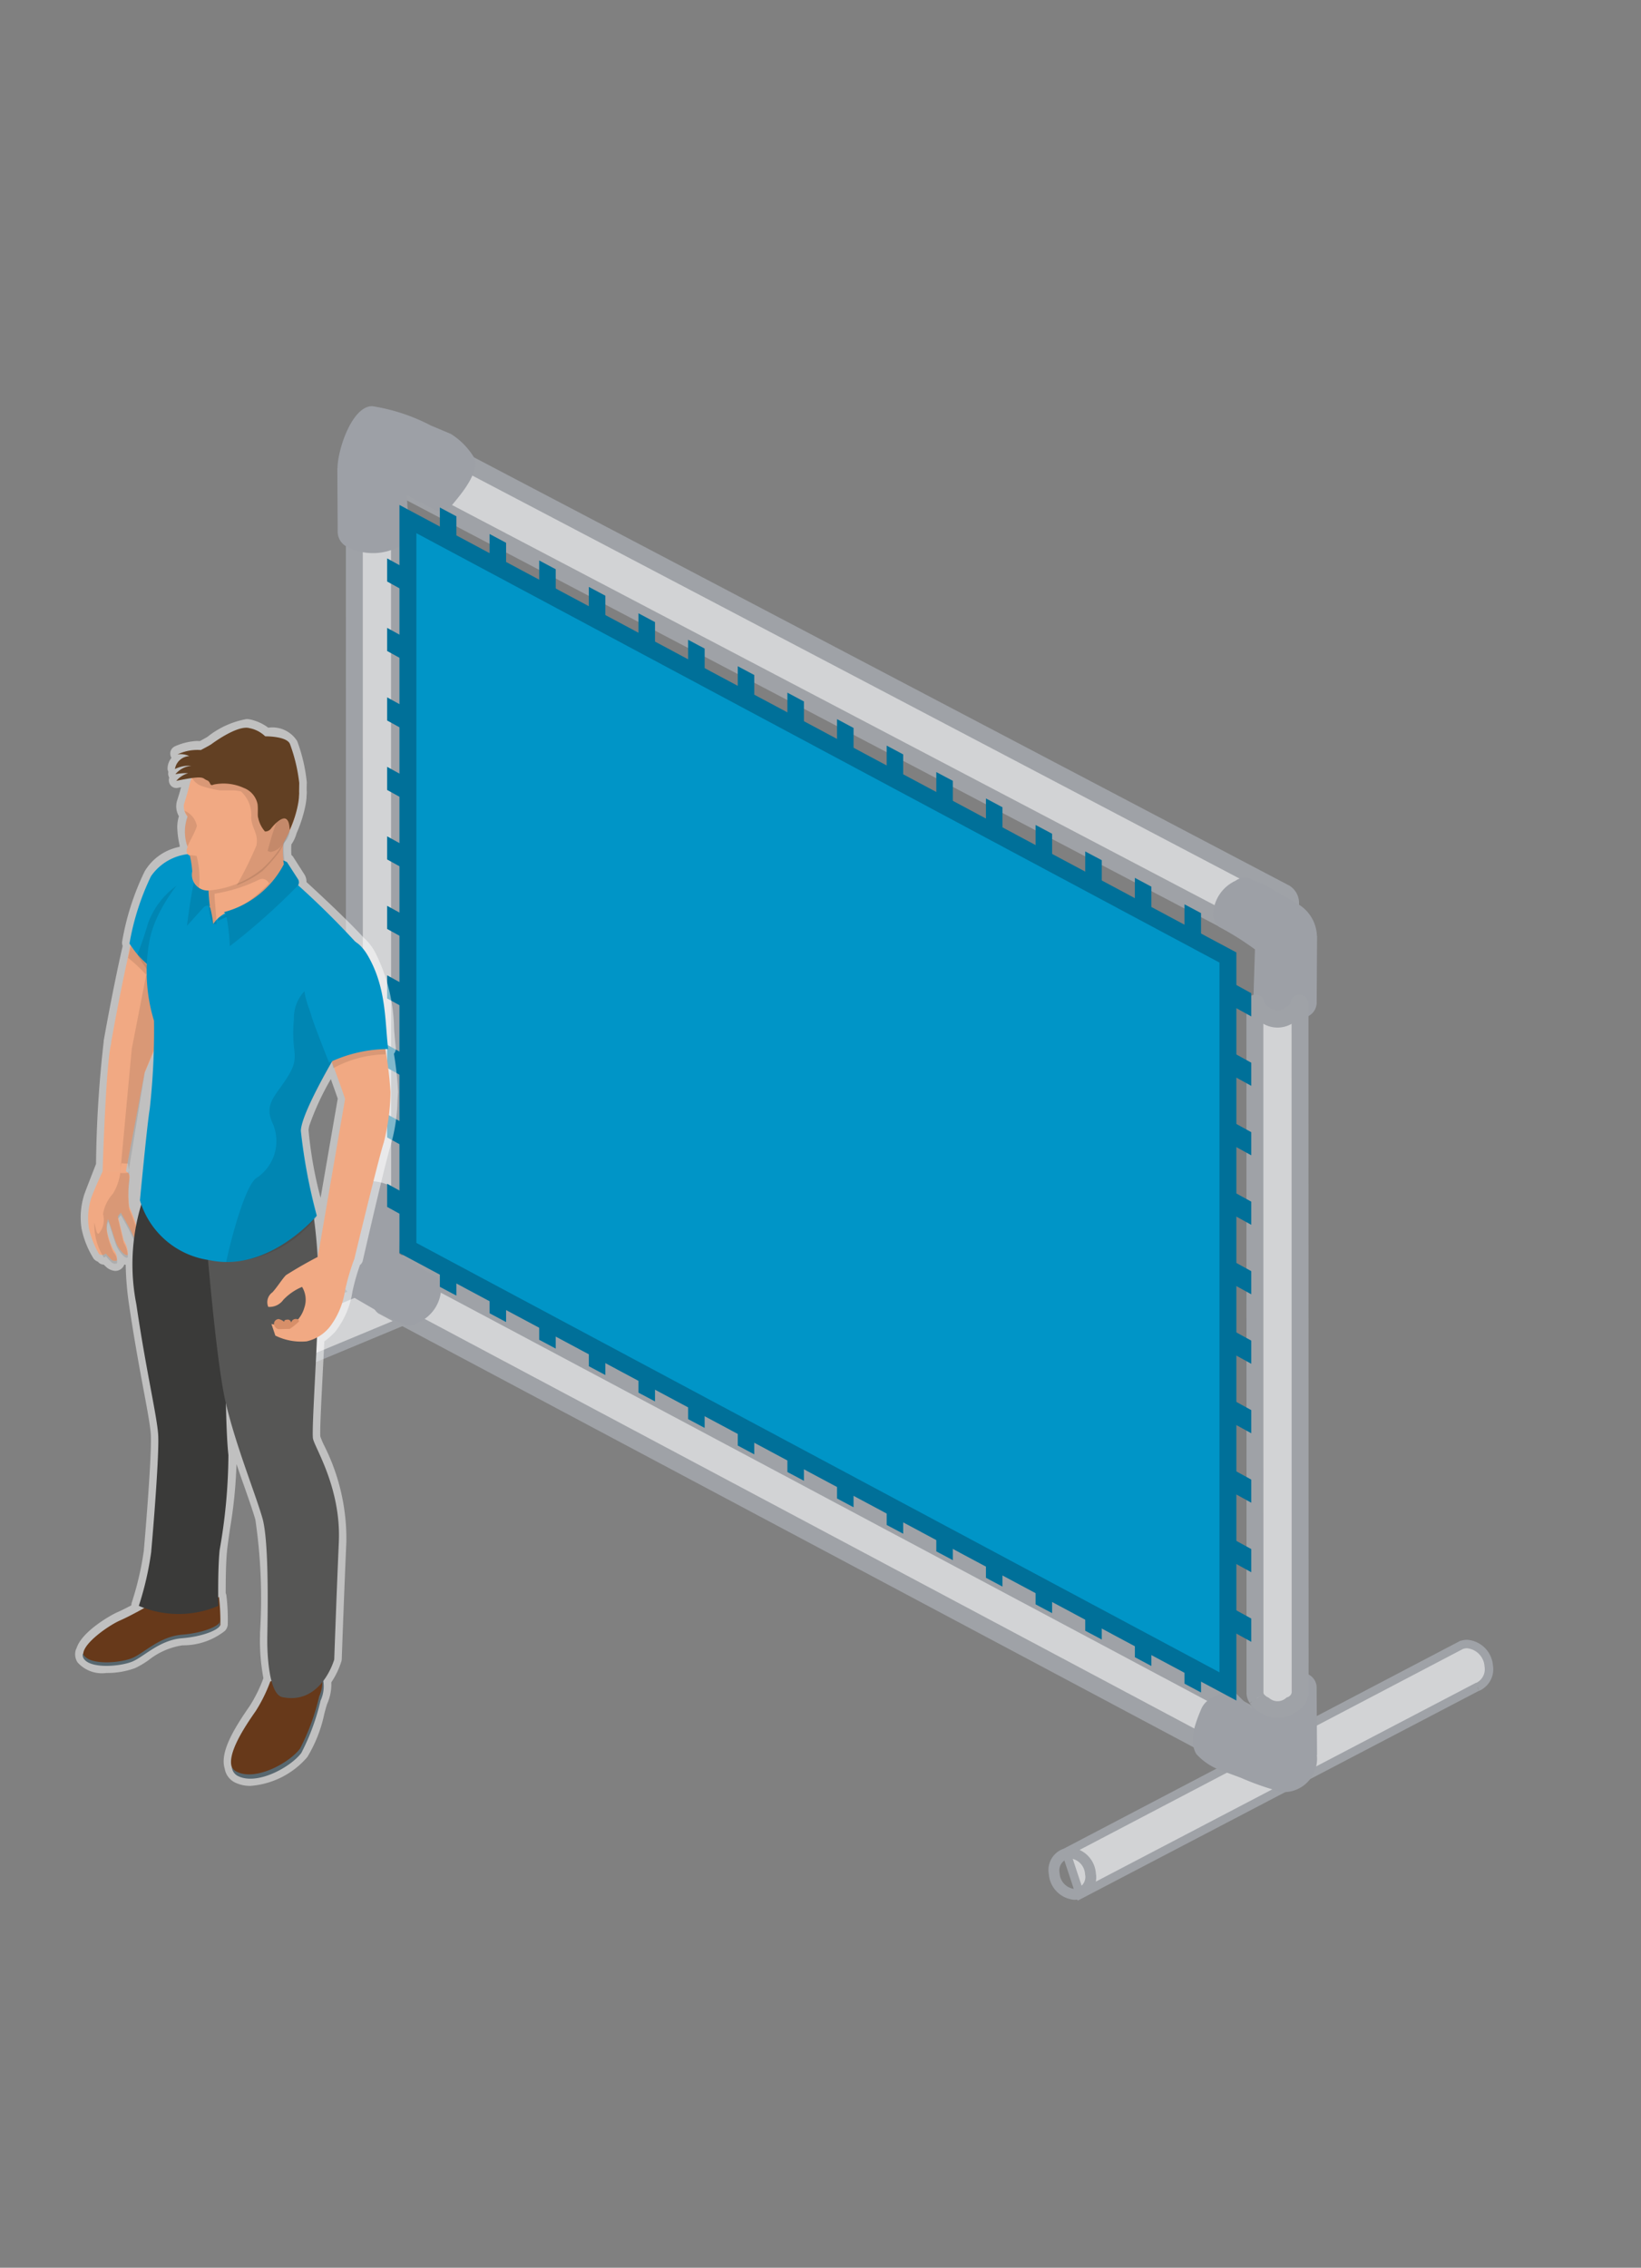
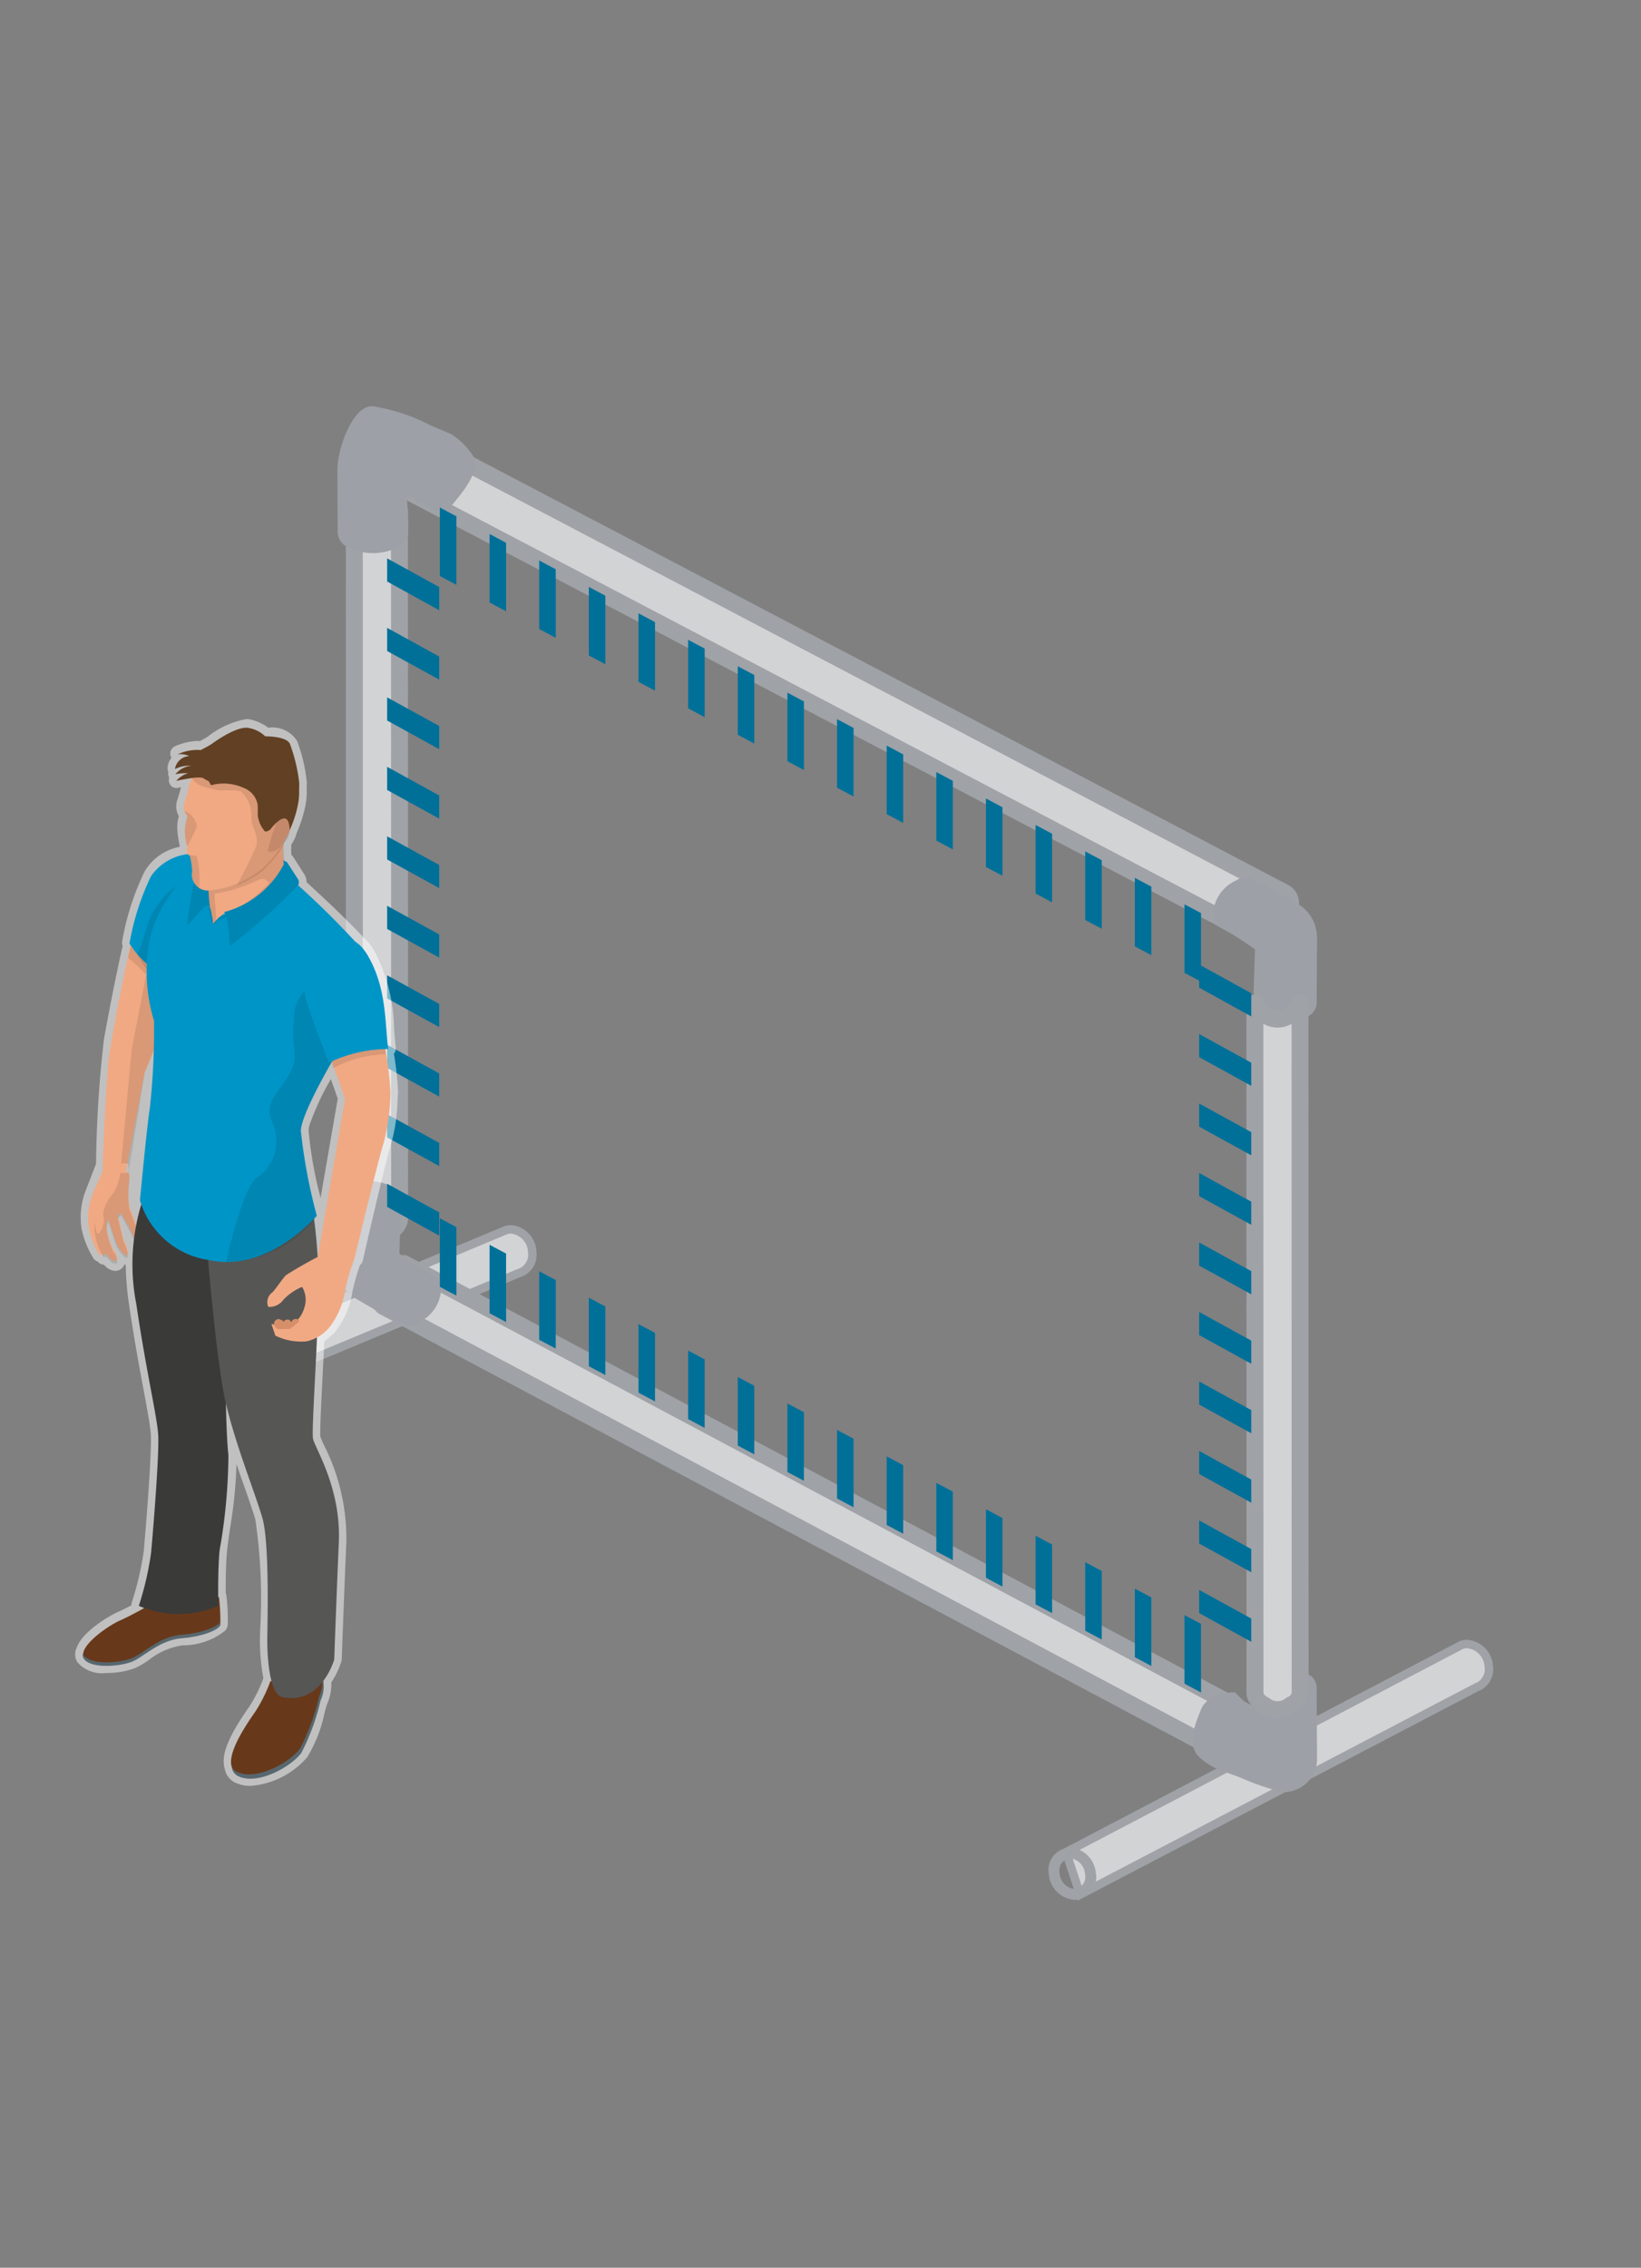
<svg xmlns="http://www.w3.org/2000/svg" id="beurswand" width="97" height="134" viewBox="0 0 97 134">
  <rect x="0" y="0" width="97" height="134" fill="#808080" stroke="none" />
  <defs>
    <style>
      .cls-1, .cls-2 {
        fill: #d2d3d5;
        stroke: #9fa2a7;
      }

      .cls-1 {
        stroke-width: 0.5px;
      }

      .cls-1, .cls-10, .cls-11, .cls-12, .cls-13, .cls-14, .cls-15, .cls-2, .cls-3, .cls-4, .cls-5, .cls-6, .cls-7, .cls-8, .cls-9 {
        fill-rule: evenodd;
      }

      .cls-2, .cls-5 {
        stroke-width: 1px;
      }

      .cls-3 {
        fill: #9da0a6;
      }

      .cls-4 {
        fill: #007099;
      }

      .cls-14, .cls-5 {
        fill: #0095c7;
      }

      .cls-5 {
        stroke: #007099;
      }

      .cls-6 {
        fill: #fff;
        opacity: 0.5;
      }

      .cls-7 {
        fill: #f1a983;
      }

      .cls-8 {
        opacity: 0.1;
      }

      .cls-9 {
        fill: #67391a;
      }

      .cls-10 {
        fill: #57676f;
      }

      .cls-11 {
        fill: #3a3a39;
      }

      .cls-12 {
        fill: #565655;
      }

      .cls-13 {
        fill: #d78f69;
      }

      .cls-15 {
        fill: #624023;
      }
    </style>
  </defs>
  <g id="beurswand_spanframe">
    <g id="onder">
      <path id="rechts" class="cls-1" d="M31.463,74.012a1.4,1.4,0,0,0-1.2-1.367,0.964,0.964,0,0,0-.319.034h0l-0.014,0h0L10.908,80.613,11.6,83.161l19.116-7.952,0.013,0,0.008,0h0A1.141,1.141,0,0,0,31.463,74.012ZM12.345,81.965A1.084,1.084,0,0,1,11.266,83.2a1.4,1.4,0,0,1-1.2-1.367A1.084,1.084,0,0,1,11.145,80.6,1.4,1.4,0,0,1,12.345,81.965Zm-1.086,1.092a1.237,1.237,0,0,1-1.053-1.217,0.961,0.961,0,0,1,.945-1.1A1.237,1.237,0,0,1,12.2,81.957,0.961,0.961,0,0,1,11.259,83.057Z" />
      <path id="links" class="cls-1" d="M88,98.445a1.4,1.4,0,0,0-1.275-1.3,0.967,0.967,0,0,0-.317.052h0l-0.014,0,0,0L63.017,109.447l0.829,2.506L87.313,99.682l0.013,0,0.008,0h0A1.141,1.141,0,0,0,88,98.445ZM64.528,110.718a1.084,1.084,0,0,1-1.009,1.292,1.4,1.4,0,0,1-1.275-1.3,1.083,1.083,0,0,1,1.009-1.291A1.4,1.4,0,0,1,64.528,110.718Zm-1.023,1.15a1.237,1.237,0,0,1-1.12-1.156,0.961,0.961,0,0,1,.882-1.151,1.239,1.239,0,0,1,1.119,1.157A0.96,0.96,0,0,1,63.5,111.868Z" />
    </g>
    <g id="_50_copy" data-name="50% copy">
      <path id="onder-2" data-name="onder" class="cls-2" d="M72.591,103.676a0.911,0.911,0,0,0,.443-0.156,2.169,2.169,0,0,0,.907-1.744,0.711,0.711,0,0,0-.316-0.629l0,0S23.88,74.645,23.872,74.66a1.624,1.624,0,0,0-1.225.917c-0.561,1.173-.006,1.614-0.006,1.614l49.688,26.434a0.033,0.033,0,0,0,.01,0,0.546,0.546,0,0,0,.253.047" />
      <path id="hoek_linksonder" data-name="hoek linksonder" class="cls-3" d="M77.841,103.712a1.974,1.974,0,0,1-2.055,2.183,16.4,16.4,0,0,1-2.452-.852l-1.187-.438a3.605,3.605,0,0,1-1.438-.967c-0.41-.727-0.154-1.586.29-2.638s2-1,2-1l1,1s-0.082-1.939.267-2.111a3.739,3.739,0,0,1,2.95,0,0.883,0.883,0,0,1,.609.754l0.026,4.086c0-.041-0.006-0.043-0.011-0.017" />
      <path id="boven" class="cls-2" d="M74.937,55.614a0.912,0.912,0,0,0,.443-0.156,2.812,2.812,0,0,0,.907-2.06,0.711,0.711,0,0,0-.316-0.63l0,0S25.013,26,25.005,26.013s-0.82,1.386-1.225,2.233c-0.561,1.173-.007.614-0.007,0.614l50.9,26.7,0.01,0a0.539,0.539,0,0,0,.253.047" />
      <path id="hoek_linksboven" data-name="hoek linksboven" class="cls-3" d="M77.843,55.291a2.27,2.27,0,0,0-1.13-1.878h0l-1.8-1.043-0.927-.406a0.909,0.909,0,0,0-.953.08,2.272,2.272,0,0,0-1.319,1.894,0.963,0.963,0,0,0,.346.832A17.131,17.131,0,0,1,74.18,56.1L74.1,58.707l0,0.573a0.918,0.918,0,0,0,.545.79,2.9,2.9,0,0,0,2.639,0,0.917,0.917,0,0,0,.545-0.79l0.024-4.007c0,0.043-.005.044-0.01,0.017" />
      <path id="rechts-2" data-name="rechts" class="cls-2" d="M21.047,72.346a1.15,1.15,0,0,0,.449.381,1.253,1.253,0,0,0,1.581-.005,0.86,0.86,0,0,0,.544-0.682,0.029,0.029,0,0,0,0-.007l-0.008-41.85a0.017,0.017,0,0,0,0-.007,0.038,0.038,0,0,0-.04-0.036,0.038,0.038,0,0,0-.041.037h0a0,0,0,0,0,0,0,0,0,0,0,0,0,0,0.789,0.789,0,0,1-.5.634,1.171,1.171,0,0,1-1.5,0,0.788,0.788,0,0,1-.506-0.639,0.039,0.039,0,0,0-.036-0.037,0.047,0.047,0,0,0-.032.009,0.032,0.032,0,0,0-.014.027L20.947,72.04a0.052,0.052,0,0,0,0,.012,0.6,0.6,0,0,0,.1.293" />
      <path id="hoek_rechtsboven" data-name="hoek rechtsboven" class="cls-3" d="M19.951,27.664C19.951,26.594,20.8,24,22,24a11.172,11.172,0,0,1,3.458,1.138l1.187,0.5A4.2,4.2,0,0,1,28,27c0.41,0.832-.685,2.136-1.312,2.878a0.823,0.823,0,0,1-1.012.238l-1.336-.7-0.29-.171,0.08,1.6,0,0.627a1,1,0,0,1-.61.864,3.3,3.3,0,0,1-2.95,0,1,1,0,0,1-.609-0.864L19.94,27.645c0,0.047.006,0.048,0.011,0.019" />
      <path id="hoek_rechtsonder" data-name="hoek rechtsonder" class="cls-3" d="M19.95,74.886a2.271,2.271,0,0,0,1.131,1.878h0l1.8,1.043L23.8,78.214a0.909,0.909,0,0,0,.953-0.08,2.273,2.273,0,0,0,1.319-1.895,0.963,0.963,0,0,0-.346-0.832,17.145,17.145,0,0,1-2.118-1.329l0.076-2.609,0-.573a0.918,0.918,0,0,0-.546-0.79,2.9,2.9,0,0,0-2.639,0,0.918,0.918,0,0,0-.545.79L19.94,74.9c0-.043.005-0.044,0.01-0.017" />
      <path id="links-2" data-name="links" class="cls-2" d="M74.278,100.362a1.157,1.157,0,0,0,.449.381,1.253,1.253,0,0,0,1.581,0,0.861,0.861,0,0,0,.544-0.682,0.033,0.033,0,0,0,0-.006L76.845,59.32a0.017,0.017,0,0,0,0-.007,0.038,0.038,0,0,0-.04-0.036,0.038,0.038,0,0,0-.04.037h0a0.005,0.005,0,0,0,0,0,0,0,0,0,0,0,0,0.789,0.789,0,0,1-.5.634,1.171,1.171,0,0,1-1.5,0,0.788,0.788,0,0,1-.507-0.638,0.039,0.039,0,0,0-.036-0.037,0.047,0.047,0,0,0-.032.009,0.032,0.032,0,0,0-.014.027l0.007,40.737a0.044,0.044,0,0,0,0,.012,0.6,0.6,0,0,0,.1.294" />
      <g id="haken_links" data-name="haken links">
        <path class="cls-4" d="M70.883,56.994v1.367l3.08,1.7V58.689Zm0,4.106v1.367l3.08,1.695V62.795Zm0,4.106v1.367l3.08,1.695V66.9Zm0,4.106v1.367l3.08,1.695V71.006Zm0,4.106v1.367l3.08,1.695V75.112Zm0,4.106v1.367l3.08,1.695V79.217Zm0,4.106v1.367l3.08,1.695V83.323Zm0,4.106V87.1l3.08,1.695V87.429Zm0,4.106v1.367l3.08,1.695V91.534Zm0,4.106v1.367l3.08,1.7V95.64Z" />
      </g>
      <g id="haken_rechts" data-name="haken rechts">
        <path class="cls-4" d="M22.883,32.994v1.367l3.08,1.7V34.689Zm0,4.106v1.367l3.08,1.695V38.795Zm0,4.106v1.367l3.08,1.7V42.9Zm0,4.106v1.367l3.08,1.695V47.006Zm0,4.106v1.367l3.08,1.695V51.112Zm0,4.106v1.367l3.08,1.695V55.217Zm0,4.106v1.367l3.08,1.695V59.323Zm0,4.106V63.1l3.08,1.7V63.429Zm0,4.106v1.367l3.08,1.695V67.534Zm0,4.106v1.367l3.08,1.7V71.64Z" />
      </g>
      <g id="haken_onder" data-name="haken onder">
        <path class="cls-4" d="M70.993,95.956l-0.977-.52v4.051l0.977,0.521V95.956Zm-2.934-1.563-0.977-.52v4.051l0.977,0.52V94.392Zm-2.934-1.563-0.977-.52V96.36l0.977,0.52V92.829ZM62.19,91.266l-0.977-.52V94.8l0.977,0.52V91.266ZM59.256,89.7l-0.977-.52v4.051l0.977,0.52V89.7ZM56.322,88.14l-0.977-.52V91.67l0.977,0.52V88.14Zm-2.934-1.563-0.977-.52v4.051l0.977,0.52V86.576Zm-2.934-1.563-0.977-.52v4.051l0.977,0.52V85.013ZM47.52,83.45l-0.977-.52v4.051L47.52,87.5V83.45Zm-2.934-1.563-0.977-.52v4.051l0.977,0.52V81.887Zm-2.934-1.563-0.977-.52v4.051l0.977,0.52V80.324ZM38.717,78.76l-0.977-.52v4.051l0.977,0.52V78.76ZM35.783,77.2l-0.977-.52v4.051l0.977,0.52V77.2Zm-2.934-1.563-0.977-.52v4.051l0.977,0.52V75.634Zm-2.934-1.563-0.977-.52V77.6l0.977,0.52V74.071Zm-2.934-1.563L26,71.987v4.051l0.977,0.52V72.508Z" />
      </g>
      <g id="haken_boven" data-name="haken boven">
        <path id="Shape_519_copy" data-name="Shape 519 copy" class="cls-4" d="M70.993,53.956l-0.977-.52v4.051l0.977,0.52V53.956Zm-2.934-1.563-0.977-.521v4.051l0.977,0.52V52.392Zm-2.934-1.563-0.977-.52V54.36l0.977,0.52V50.829ZM62.19,49.266l-0.977-.52V52.8l0.977,0.52V49.266ZM59.256,47.7l-0.977-.52v4.051l0.977,0.52V47.7ZM56.322,46.14l-0.977-.52V49.67l0.977,0.52V46.14Zm-2.934-1.563-0.977-.52v4.051l0.977,0.52V44.576Zm-2.934-1.563-0.977-.52v4.051l0.977,0.52V43.013ZM47.52,41.45l-0.977-.521v4.051L47.52,45.5V41.45Zm-2.934-1.563-0.977-.52v4.051l0.977,0.52V39.887Zm-2.934-1.563-0.977-.52v4.051l0.977,0.52V38.324ZM38.717,36.76l-0.977-.52v4.051l0.977,0.52V36.76ZM35.783,35.2l-0.977-.52v4.051l0.977,0.52V35.2Zm-2.934-1.563-0.977-.52v4.051l0.977,0.52V33.634Zm-2.934-1.563-0.977-.52V35.6l0.977,0.52V32.071Zm-2.934-1.563L26,29.987v4.051l0.977,0.52V30.508Z" />
      </g>
    </g>
    <g id="rood_copy" data-name="rood copy">
-       <path id="doekie" class="cls-5" d="M72.583,56.579L24.112,30.672V73.743L72.583,99.65V56.579Z" />
-     </g>
+       </g>
    <g id="poppetje_UNI_copy_4" data-name="poppetje UNI copy 4">
      <g id="omlijn">
        <path id="omlijn_klein" data-name="omlijn klein" class="cls-6" d="M18.95,70.78a23.959,23.959,0,0,1-.712-4,1.31,1.31,0,0,1,.051-0.282,15.918,15.918,0,0,1,1.266-2.733c0.178,0.489.337,0.947,0.408,1.155L18.95,70.78M14.564,42.491a5.171,5.171,0,0,0-2.31,1.055c-0.044.026-.189,0.111-0.447,0.247a1.669,1.669,0,0,0-.177-0.009,3.6,3.6,0,0,0-1.3.32,0.471,0.471,0,0,0-.251.536,0.477,0.477,0,0,0,.058.142,1.012,1.012,0,0,0-.233.658,0.508,0.508,0,0,0,.048.167,0.487,0.487,0,0,0,.049.337L10,45.961a0.488,0.488,0,0,0,.036.366,0.435,0.435,0,0,0,.383.237,0.41,0.41,0,0,0,.084-0.009l0.2-.04c-0.062.238-.131,0.459-0.193,0.659l-0.057.183a1.179,1.179,0,0,0,.121.875,2.19,2.19,0,0,0-.089.816,5.071,5.071,0,0,0,.141.929c-0.005.021-.01,0.042-0.014,0.063a3.08,3.08,0,0,0-2.061,1.447,15.457,15.457,0,0,0-1.328,4.128,0.488,0.488,0,0,0,.028.278q-0.074.323-.146,0.649c-0.537,2.443-.965,4.9-0.97,4.924a0.484,0.484,0,0,0-.007.09,69.556,69.556,0,0,0-.451,7.218c-0.241.616-.544,1.393-0.683,1.769l-0.006.017a4.435,4.435,0,0,0-.17,2.029,5.415,5.415,0,0,0,.726,1.8,0.607,0.607,0,0,0,.246.165,0.43,0.43,0,0,0,.34.171h0q0.054,0.056.111,0.108l0.015,0.013a0.894,0.894,0,0,0,.559.252,0.57,0.57,0,0,0,.362-0.13,0.555,0.555,0,0,0,.172-0.247,0.565,0.565,0,0,0,.081.015,18.165,18.165,0,0,0,.2,2.369c0.3,2.016.607,3.688,0.858,5.031,0.218,1.166.39,2.087,0.425,2.6,0.067,0.957-.228,4.785-0.413,6.9a17.936,17.936,0,0,1-.71,3.055,0.488,0.488,0,0,0-.024.167c-0.275.145-.583,0.3-0.857,0.421-0.346.152-2.072,1.117-2.384,2.114a0.48,0.48,0,0,0-.052.122,0.882,0.882,0,0,0,.111.715,1.935,1.935,0,0,0,1.707.626,4.8,4.8,0,0,0,1.7-.29,5.12,5.12,0,0,0,.8-0.475,4.232,4.232,0,0,1,2-.869,3.992,3.992,0,0,0,2.508-.858,0.635,0.635,0,0,0,.163-0.346,11.74,11.74,0,0,0-.079-1.735,0.484,0.484,0,0,0-.042-0.152c0-.694.007-1.783,0.083-2.533,0.033-.32.1-0.762,0.172-1.273a27.67,27.67,0,0,0,.383-3.816c0.153,0.45.3,0.881,0.446,1.284,0.276,0.788.515,1.468,0.669,2a32.066,32.066,0,0,1,.277,6.671c0,0.183-.006.32-0.006,0.4a12.073,12.073,0,0,0,.205,2.3,8.509,8.509,0,0,1-.8,1.628l-0.069.1c-0.914,1.324-1.714,2.675-1.418,3.613a1.109,1.109,0,0,0,.607.822,2.042,2.042,0,0,0,.915.2,4.91,4.91,0,0,0,3.359-1.7,8.135,8.135,0,0,0,1.008-2.565c0.069-.258.141-0.524,0.18-0.611a2.837,2.837,0,0,0,.232-1.242,4.736,4.736,0,0,0,.6-1.256,0.493,0.493,0,0,0,.018-0.115c0-.037.132-3.756,0.271-6.925a12.21,12.21,0,0,0-1.308-5.691,5.58,5.58,0,0,1-.228-0.533c-0.037-.258.05-1.968,0.127-3.477,0.035-.7.073-1.431,0.106-2.148a4.467,4.467,0,0,0,.639-0.566,5.088,5.088,0,0,0,1.025-2.377,12.151,12.151,0,0,1,.445-1.572,0.465,0.465,0,0,0,.168-0.266c0.013-.058,1.321-5.79,1.667-6.873a10.425,10.425,0,0,0,.384-2.58c0.01-.192.02-0.358,0.032-0.487a18.67,18.67,0,0,0-.246-2.277l0.006-.007a0.482,0.482,0,0,0,.105-0.365c-0.042-.345-0.07-0.7-0.1-1.079a10.381,10.381,0,0,0-1.116-4.537,3.078,3.078,0,0,0-.7-0.887c-0.818-.91-2.493-2.472-3.363-3.272a0.8,0.8,0,0,0-.144-0.483l-0.64-1a0.453,0.453,0,0,0-.11-0.118,5.892,5.892,0,0,1,0-.617,2.156,2.156,0,0,0,.31-0.669,7.246,7.246,0,0,0,.3-0.786c0.013-.039.025-0.078,0.037-0.117l0.02-.068a6.974,6.974,0,0,0,.178-0.73c0.022-.124.039-0.254,0.052-0.392,0,0,0-.016,0-0.061,0.007-.093.013-0.186,0.015-0.277a0.456,0.456,0,0,0-.006-0.081c0-.124,0-0.285.007-0.493a9.764,9.764,0,0,0-.566-2.432A1.727,1.727,0,0,0,15.858,43a2.758,2.758,0,0,0-.988-0.469,1.118,1.118,0,0,0-.307-0.041" />
      </g>
      <g id="arm_rechts" data-name="arm rechts">
        <path id="arm_rechts-2" data-name="arm rechts" class="cls-7" d="M6.561,61.7c0.008-.031.015-0.059,0.022-0.089L6.57,61.6s0.424-2.443.964-4.9a22.706,22.706,0,0,1,1.381-4.734,3.071,3.071,0,0,1,2.963-1.313L12.6,51.22l-2.246,7.473L9.867,60.308l-1.323,3.1-1.1,5.806c-0.856.005-1.379,0-1.379,0S6.252,62.98,6.561,61.7Zm0.888,7.517a0.358,0.358,0,0,1,.2.435,6.212,6.212,0,0,0-.009,1.657,8.866,8.866,0,0,1,.632,2c-0.147.131-.279-0.03-0.475-0.454s-0.656-1.2-.656-1.2l-0.173.211,0.344,1.419a1.583,1.583,0,0,1,.246.854c-0.145.138-.51-0.313-0.65-0.6s-0.482-1.5-.525-1.493a1.232,1.232,0,0,0-.061.675A4.363,4.363,0,0,0,6.7,73.836a0.821,0.821,0,0,1,.212.65,0.33,0.33,0,0,1-.385-0.117,2.317,2.317,0,0,1-.273-0.3,0.332,0.332,0,0,1-.393.041,5.33,5.33,0,0,1-.609-1.552,3.931,3.931,0,0,1,.151-1.8c0.22-.594.663-1.543,0.663-1.543H7.448Z" />
        <path id="schaduw_arm_rechts" data-name="schaduw arm rechts" class="cls-8" d="M8.783,56.878l1.807,1.5L8.561,63.345,7.589,69.3a2.952,2.952,0,0,1-.312.016h0c-0.059,0-.115,0-0.171-0.006l0.682-7.331ZM7.572,56.6a9.162,9.162,0,0,1,2.244,2.623l0.291-.508L7.726,55.913Zm-1.439,17.7a3.608,3.608,0,0,1-.555-2.062s0.076,0.35.124,0.519S5.828,72.9,5.828,72.9a1.221,1.221,0,0,0,.261-1.152,2.352,2.352,0,0,1,.586-1.213,3.148,3.148,0,0,0,.458-1.728c0-.028,0-0.051-0.006-0.073l0.439,0.027A6.407,6.407,0,0,1,7.645,69.8a6.33,6.33,0,0,0-.009,1.663,9,9,0,0,1,.625,2.006c-0.145.131-.276-0.031-0.469-0.456S7.144,71.8,7.144,71.8l-0.171.212,0.341,1.425a1.608,1.608,0,0,1,.243.857c-0.143.139-.5-0.314-0.643-0.606s-0.476-1.51-.519-1.5a1.254,1.254,0,0,0-.06.677A4.427,4.427,0,0,0,6.71,74a0.832,0.832,0,0,1,.21.652,0.324,0.324,0,0,1-.381-0.117,2.314,2.314,0,0,1-.27-0.3A0.621,0.621,0,0,1,6.133,74.309Z" />
      </g>
      <g id="schoenen">
        <path id="schoen" class="cls-9" d="M15.977,99.357a9.024,9.024,0,0,1-.858,1.743c-0.5.726-2.218,3.125-1.084,3.685s3.112-.525,3.741-1.357a12.975,12.975,0,0,0,1.134-3.063,1.761,1.761,0,0,0,0-1.6C18.578,98.333,15.977,99.357,15.977,99.357ZM8.734,94.9s-0.939.544-1.653,0.859-2.516,1.573-2.1,2.193,2.193,0.458,2.881.17,1.6-1.258,2.932-1.366S13,96.218,13.025,96a12.492,12.492,0,0,0-.08-1.625Z" />
        <path id="Zool" class="cls-10" d="M19.041,99.04a2.241,2.241,0,0,1-.173,1.2,13.136,13.136,0,0,1-1.133,3.085c-0.628.838-2.605,1.932-3.739,1.367a0.636,0.636,0,0,1-.293-0.281,0.654,0.654,0,0,0,.369.537c1.134,0.564,3.111-.529,3.74-1.367a13.219,13.219,0,0,0,1.134-3.086A2,2,0,0,0,19.041,99.04Zm-6.054-3.2c-0.026.216-.895,0.644-2.229,0.753s-2.243,1.086-2.931,1.376-2.464.453-2.88-.172A0.365,0.365,0,0,1,4.9,97.689a0.4,0.4,0,0,0,.048.318c0.416,0.625,2.192.462,2.88,0.172s1.6-1.268,2.931-1.376,2.2-.537,2.229-0.753A2.844,2.844,0,0,0,13,95.688C12.995,95.747,12.992,95.8,12.987,95.841Z" />
      </g>
      <g id="broek">
        <path id="Broek_rechterbeen" data-name="Broek rechterbeen" class="cls-11" d="M8.206,94.889a5.97,5.97,0,0,0,4.7,0s-0.048-2.07.077-3.3a33.075,33.075,0,0,0,.519-5.615c-0.172-1.491-.172-5.251-0.172-5.251L12.8,72.518,8.362,71.136a12.215,12.215,0,0,0-.3,5.947c0.564,3.859,1.208,6.543,1.286,7.669s-0.3,5.715-.413,6.973A18.31,18.31,0,0,1,8.206,94.889Z" />
        <path id="Broek_linkerbeen" data-name="Broek linkerbeen" class="cls-12" d="M18.509,71.627a30.251,30.251,0,0,1,.314,4.508c0,2.631-.422,8.342-0.321,8.876s1.667,2.909,1.526,6.118-0.271,6.93-.271,6.93-0.755,2.7-3.063,2.225c-0.824-.171-0.9-2.668-0.895-3.38,0-.662.152-5.689-0.29-7.208s-1.566-4.256-2.169-6.823S12.134,72.5,12.134,72.5Z" />
      </g>
      <g id="arm_links" data-name="arm links">
        <path id="Arm_links-2" data-name="Arm links" class="cls-7" d="M19.568,62.643c0.357,0.9.83,2.287,0.83,2.287l-1.623,9.4s0.8-.022,2.165.083c0,0,1.392-5.8,1.748-6.913a12.963,12.963,0,0,0,.395-2.966,24.71,24.71,0,0,0-.361-2.879,6.587,6.587,0,0,0-1.637.218A5.2,5.2,0,0,0,19.568,62.643Z" />
        <path id="hand_links" data-name="hand links" class="cls-7" d="M16.274,78.919a3.437,3.437,0,0,0,1.857.34,2.471,2.471,0,0,0,1.362-.855,4.659,4.659,0,0,0,.9-2.136,13.366,13.366,0,0,1,.543-1.859c0.023-.064-0.041-0.072-0.105-0.081l-1.679-.246a25.3,25.3,0,0,0-2.246,1.265c-0.226.226-.508,0.692-0.8,1.014a0.714,0.714,0,0,0-.25.861,1,1,0,0,0,.893-0.418,3.273,3.273,0,0,1,1.106-.762,1.454,1.454,0,0,1,.135,1.228A1.846,1.846,0,0,1,17,78.435l-0.956-.2S16.238,78.8,16.274,78.919Z" />
        <path id="schaduw_hand_links" data-name="schaduw hand links" class="cls-13" d="M17.132,78.521s-0.53.019-.679,0.019a0.378,0.378,0,0,1-.249-0.232,0.292,0.292,0,0,1,.267-0.367,0.88,0.88,0,0,1,.337.168s-0.064-.146.246-0.133a0.234,0.234,0,0,1,.161.178,0.269,0.269,0,0,1,.315-0.213,0.136,0.136,0,0,1,.146.139A3.162,3.162,0,0,1,17.132,78.521Z" />
        <path id="schaduw_arm_links" data-name="schaduw arm links" class="cls-8" d="M22.793,62.3a6.661,6.661,0,0,0-3.089.818l-0.155-.655,3.244-.819V62.3Z" />
      </g>
      <g id="romp">
        <path id="schouder_rechts" data-name="schouder rechts" class="cls-14" d="M12.6,51.047L11.88,50.48a3.075,3.075,0,0,0-2.957,1.3,15.037,15.037,0,0,0-1.269,3.974,5.394,5.394,0,0,0,1.123,1.287,7.573,7.573,0,0,0,1.835.835Z" />
        <path id="schaduw_schouder_rechts" data-name="schaduw schouder rechts" class="cls-8" d="M13.367,52.07l-0.73-.577a4.7,4.7,0,0,0-3.9,3.1,18.77,18.77,0,0,1-.617,1.81A7.453,7.453,0,0,0,9.483,58.17a7.689,7.689,0,0,0,1.865.85Z" />
        <path id="Romp_1" data-name="Romp 1" class="cls-14" d="M8.852,65.519a42.277,42.277,0,0,0,.252-5.2,9.968,9.968,0,0,1-.278-4.68c0.479-2.627,3.107-4.966,3.107-4.966l4.848,1.195,0.475,0.117a50.24,50.24,0,0,1,4.306,4.28c0.457,0.8-1.271,5.321-1.271,5.321s-2.47,4.034-2.507,5.228a32.737,32.737,0,0,0,.943,5.016s-2.845,3.4-6.373,2.627a5,5,0,0,1-4.082-3.53S8.7,66.4,8.852,65.519Z" />
        <path id="schaduw_romp" data-name="schaduw romp" class="cls-8" d="M15.2,69.58a2.608,2.608,0,0,0,.936-3.158c-0.582-1.217.177-1.655,0.91-2.867s0.127-1.341.329-3.336a2.286,2.286,0,0,1,1.593-2.258L20.659,56.4a3.906,3.906,0,0,1,.438.549c0.459,0.8-.812,4.676-0.812,4.676s-2.478,4.042-2.516,5.238a32.761,32.761,0,0,0,.946,5.026,6.832,6.832,0,0,1-5.346,2.68C13.776,72.669,14.6,69.869,15.2,69.58Z" />
        <path id="schouder_links" data-name="schouder links" class="cls-14" d="M19.45,62.788c-0.27-.67-0.96-2.444-1.044-2.768-0.174-.666-1.02-2.138.282-3.472s2.286-1.456,3.1,0c1.057,1.881.958,3.8,1.156,5.439A8.2,8.2,0,0,0,19.45,62.788Z" />
      </g>
      <g id="nek">
        <path id="nek-2" data-name="nek" class="cls-7" d="M16.763,49.686a4.559,4.559,0,0,0,.157,1.93c0.312,0.676-.823,1.38-2.207,2a3.476,3.476,0,0,1-1.411.352,1.9,1.9,0,0,0-.7.635,6.866,6.866,0,0,0-.176-0.966c-0.443-.569.045-2.233,0.045-2.233Z" />
        <path id="schaduw_nek" data-name="schaduw nek" class="cls-8" d="M16.806,49.53L12.54,51.282a5.471,5.471,0,0,0,.017,3.317q0.074,0,.148,0h0.078c0.067,0-.153-1.788-0.085-1.794a9.114,9.114,0,0,0,2.618-.828,0.543,0.543,0,0,1,.2-0.044,0.436,0.436,0,0,1,.381.27,9.522,9.522,0,0,1-1.246,1.084,11.976,11.976,0,0,1-1.734.945l-0.046.183L16.784,52.7a1.666,1.666,0,0,0,.178-1.2,4.776,4.776,0,0,1-.155-1.969m0,0h0" />
        <path id="kraag" class="cls-14" d="M12.406,53.563a0.285,0.285,0,0,0-.353.038c-0.154.163-1,1.106-1,1.106a33.187,33.187,0,0,1,.6-3.5l0.727-.365A11.619,11.619,0,0,0,12.406,53.563Zm4.338-2.723,0.034,0.229A5.608,5.608,0,0,1,13.233,53.9a0.358,0.358,0,0,1,.128.138,11.555,11.555,0,0,1,.223,1.872,38.68,38.68,0,0,0,4.014-3.57,0.334,0.334,0,0,0,.009-0.4l-0.646-1Z" />
        <path id="kraag_schaduw" data-name="kraag schaduw" class="cls-8" d="M12.406,53.563a0.285,0.285,0,0,0-.353.038c-0.154.163-1,1.106-1,1.106a33.187,33.187,0,0,1,.6-3.5l0.727-.365A11.619,11.619,0,0,0,12.406,53.563Zm4.338-2.723,0.034,0.229A5.608,5.608,0,0,1,13.233,53.9a0.358,0.358,0,0,1,.128.138,11.555,11.555,0,0,1,.223,1.872,38.68,38.68,0,0,0,4.014-3.57,0.334,0.334,0,0,0,.009-0.4l-0.646-1Z" />
      </g>
      <g id="hoofd">
        <path id="hoofd_ondergrond" data-name="hoofd ondergrond" class="cls-7" d="M16.288,44.161a3.286,3.286,0,0,0-3.626.16,3.529,3.529,0,0,0-1.48,2.126c-0.1.42-.217,0.782-0.314,1.1a0.977,0.977,0,0,0,.22.719,2.62,2.62,0,0,0,0,1.781,0.6,0.6,0,0,0-.058.243,0.28,0.28,0,0,0,.193.267,5.927,5.927,0,0,1,.14.932,0.943,0.943,0,0,0,.932,1.134,5.714,5.714,0,0,0,3.233-1.311,6.77,6.77,0,0,0,2.059-3.689A3.413,3.413,0,0,0,16.288,44.161Z" />
        <path class="cls-8" d="M11.083,50.022h0c0.135-.342.466-0.872,0.556-1.217a1.228,1.228,0,0,0-.734-0.9,1.443,1.443,0,0,0,.181.324A2.641,2.641,0,0,0,11.083,50.022Zm3.589-6.386a2.8,2.8,0,0,1,1.616.474,3.435,3.435,0,0,1,1.3,3.477,6.192,6.192,0,0,1-.333,1.16,7.607,7.607,0,0,1-.788,1.646,10.477,10.477,0,0,1-.938,1.062,5.793,5.793,0,0,1-1.535.856,22.606,22.606,0,0,0,1.165-2.354c0.124-.737-0.269-0.965-0.31-1.626a1.909,1.909,0,0,0-.6-1.564,2.1,2.1,0,0,0-.6-0.061c-0.1,0-.2,0-0.3,0s-0.214,0-.327,0a5.877,5.877,0,0,1-1.123-.269,1.025,1.025,0,0,1-.631-0.684,3.187,3.187,0,0,1,1.391-1.49,3.514,3.514,0,0,1,2.011-.634m-2.909,8.839a5.244,5.244,0,0,0-.139-1.889,3.153,3.153,0,0,0-.406-0.052h0a5.975,5.975,0,0,1,.14.936A1.1,1.1,0,0,0,11.763,52.476Z" />
        <path id="haar" class="cls-15" d="M17.68,46.832c0-.132.006-0.316,0.008-0.574a9.837,9.837,0,0,0-.541-2.274c-0.163-.494-1.47-0.475-1.47-0.475a1.835,1.835,0,0,0-.932-0.483c-0.723-.207-2.264.958-2.264,0.958s-0.188.117-.613,0.337a2.736,2.736,0,0,0-1.376.256,1.217,1.217,0,0,1,.695.1,0.91,0.91,0,0,0-.846.766,1.838,1.838,0,0,1,.967-0.193,1.4,1.4,0,0,0-.942.5,3.109,3.109,0,0,1,.754-0.062,1.475,1.475,0,0,0-.7.453c1.738-.361,1.522-0.145,1.8-0.041s0.13,0.386.421,0.257a2.873,2.873,0,0,1,1.764.2,1.3,1.3,0,0,1,.819.957c0.042,0.345-.016.662,0.039,0.818a1.762,1.762,0,0,0,.4.8,0.431,0.431,0,0,0,.371-0.19c0.129-.159,1.033-1.272,1.09.1a6.555,6.555,0,0,0,.5-1.566c0.021-.116.035-0.231,0.046-0.344h0s0-.014,0-0.053c0.007-.086.013-0.172,0.014-0.256Z" />
        <path id="oor" class="cls-8" d="M16.7,48.382a0.445,0.445,0,0,0-.37.244,16.344,16.344,0,0,0-.507,1.648,0.327,0.327,0,0,0,.2.066,1.028,1.028,0,0,0,.692-0.48,1.031,1.031,0,0,0,.25-1.38,0.43,0.43,0,0,0-.26-0.1" />
      </g>
    </g>
  </g>
</svg>